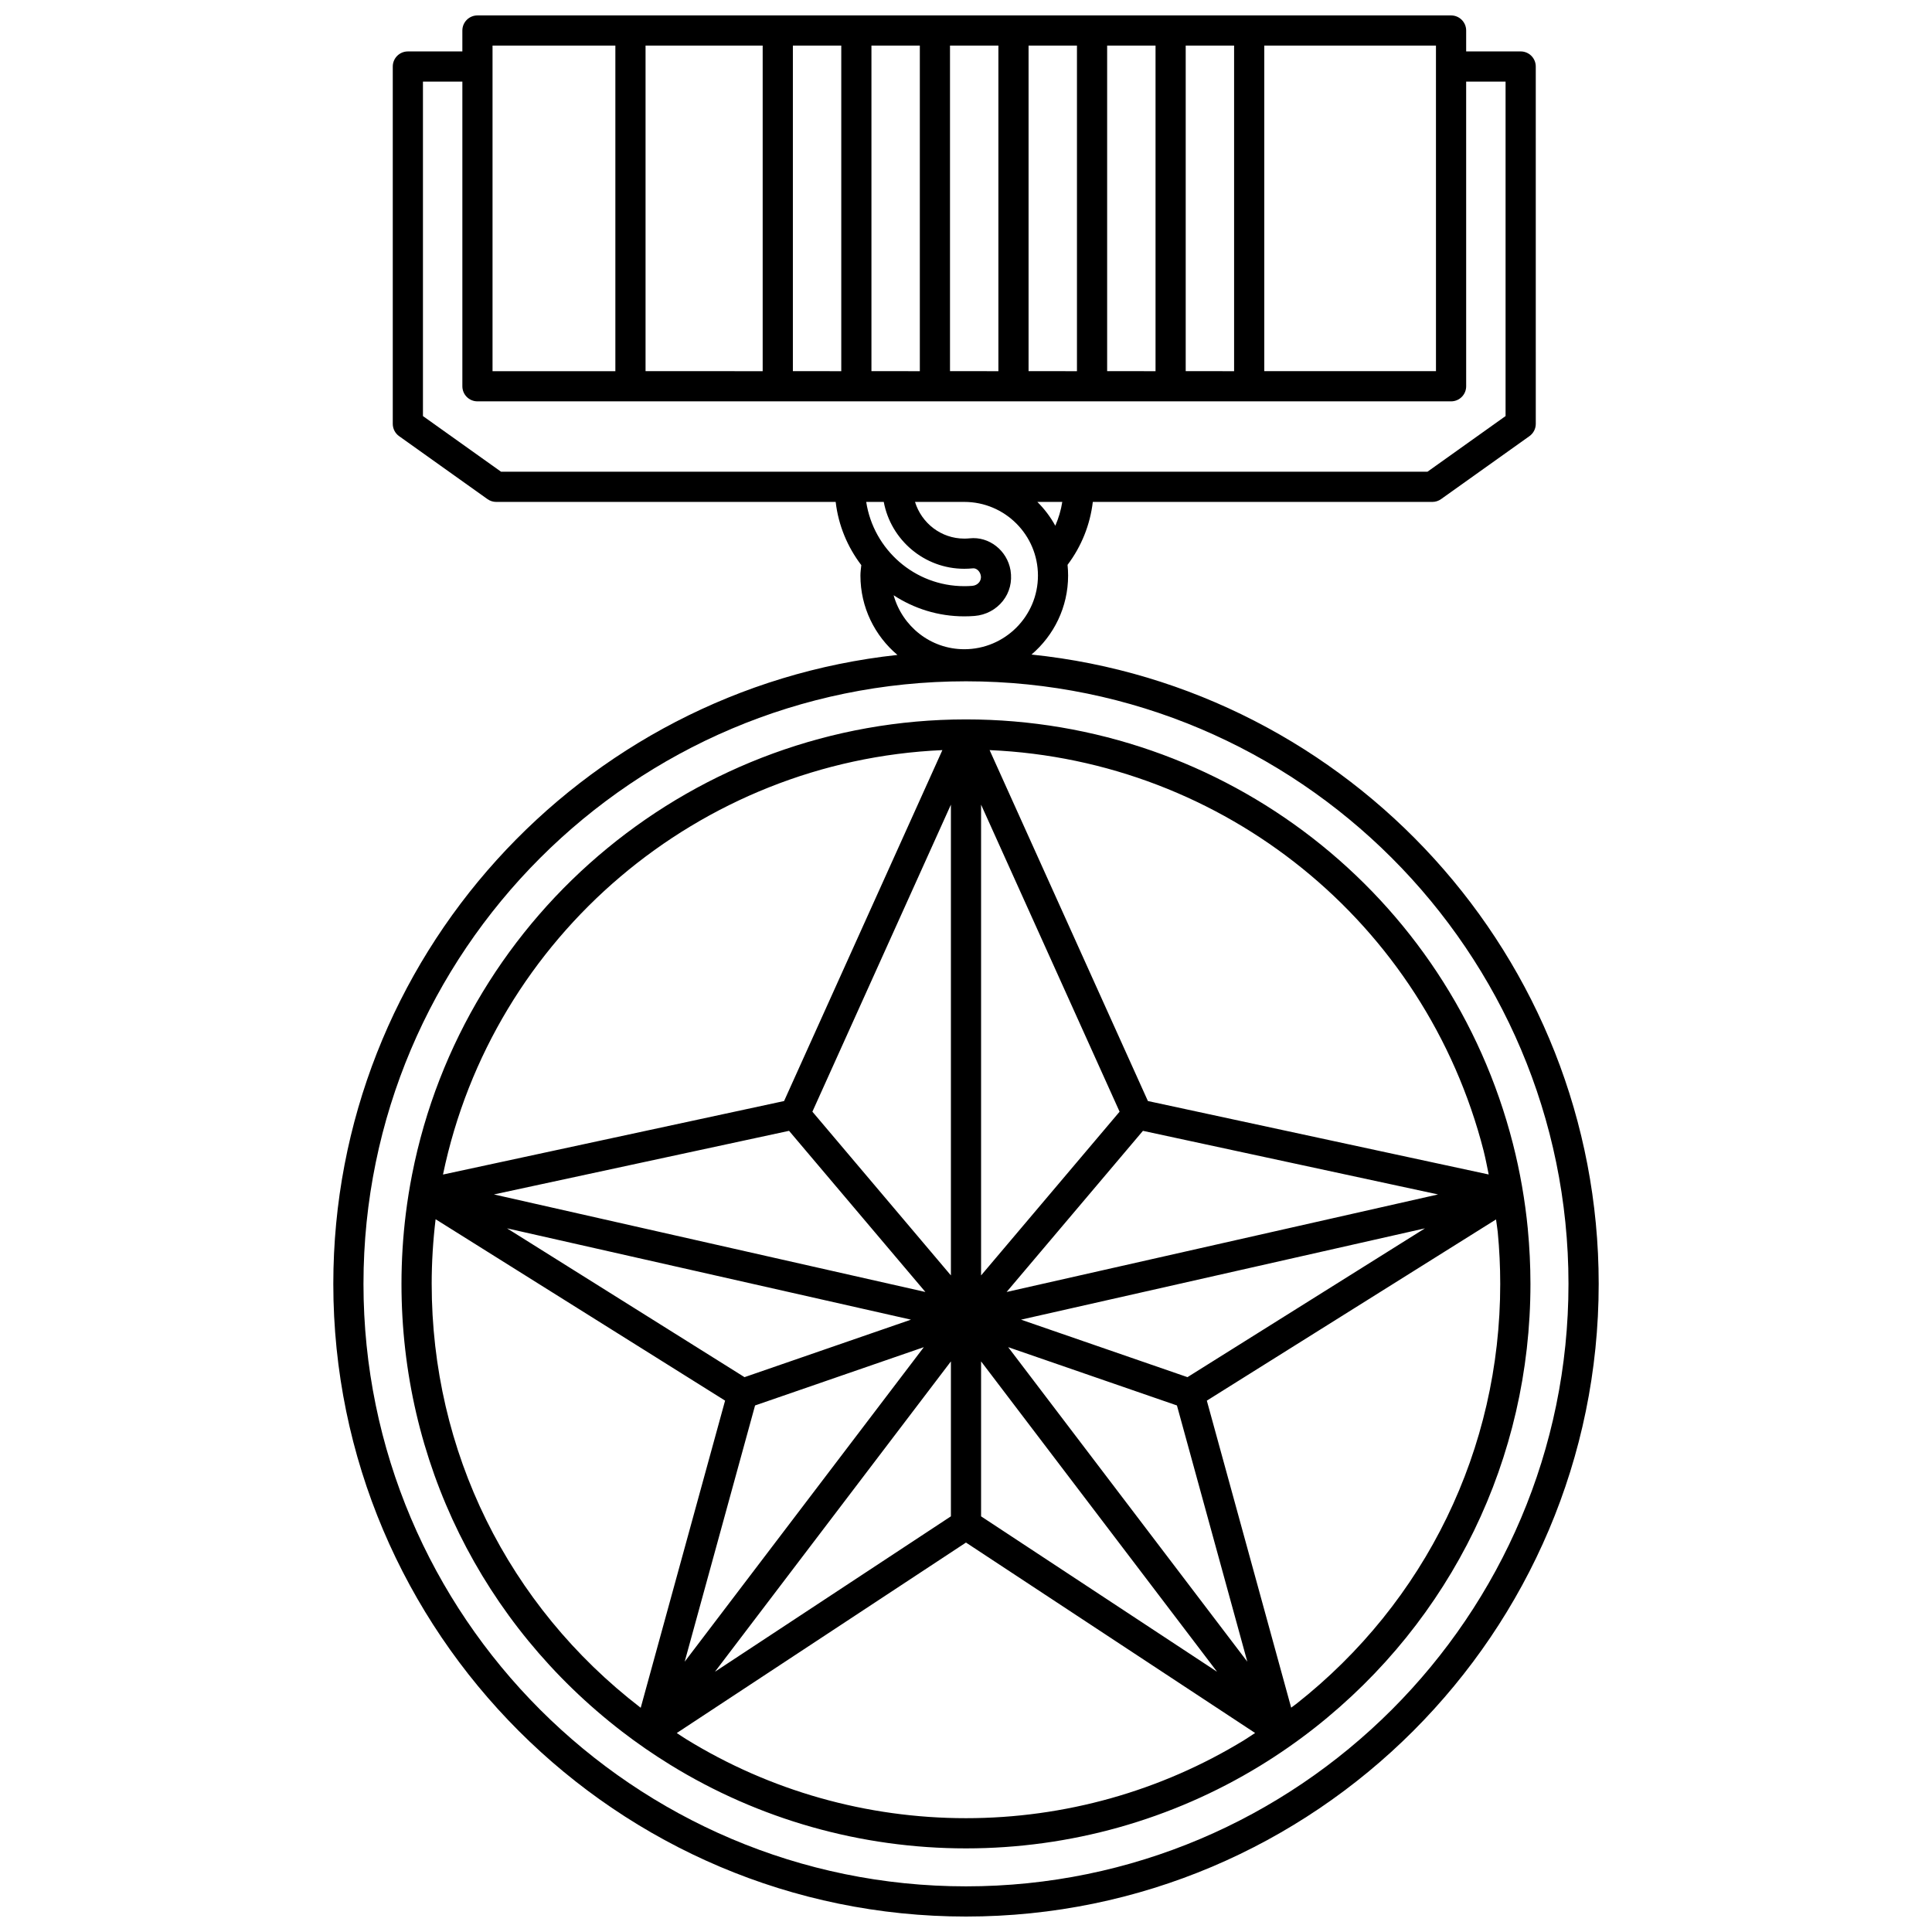
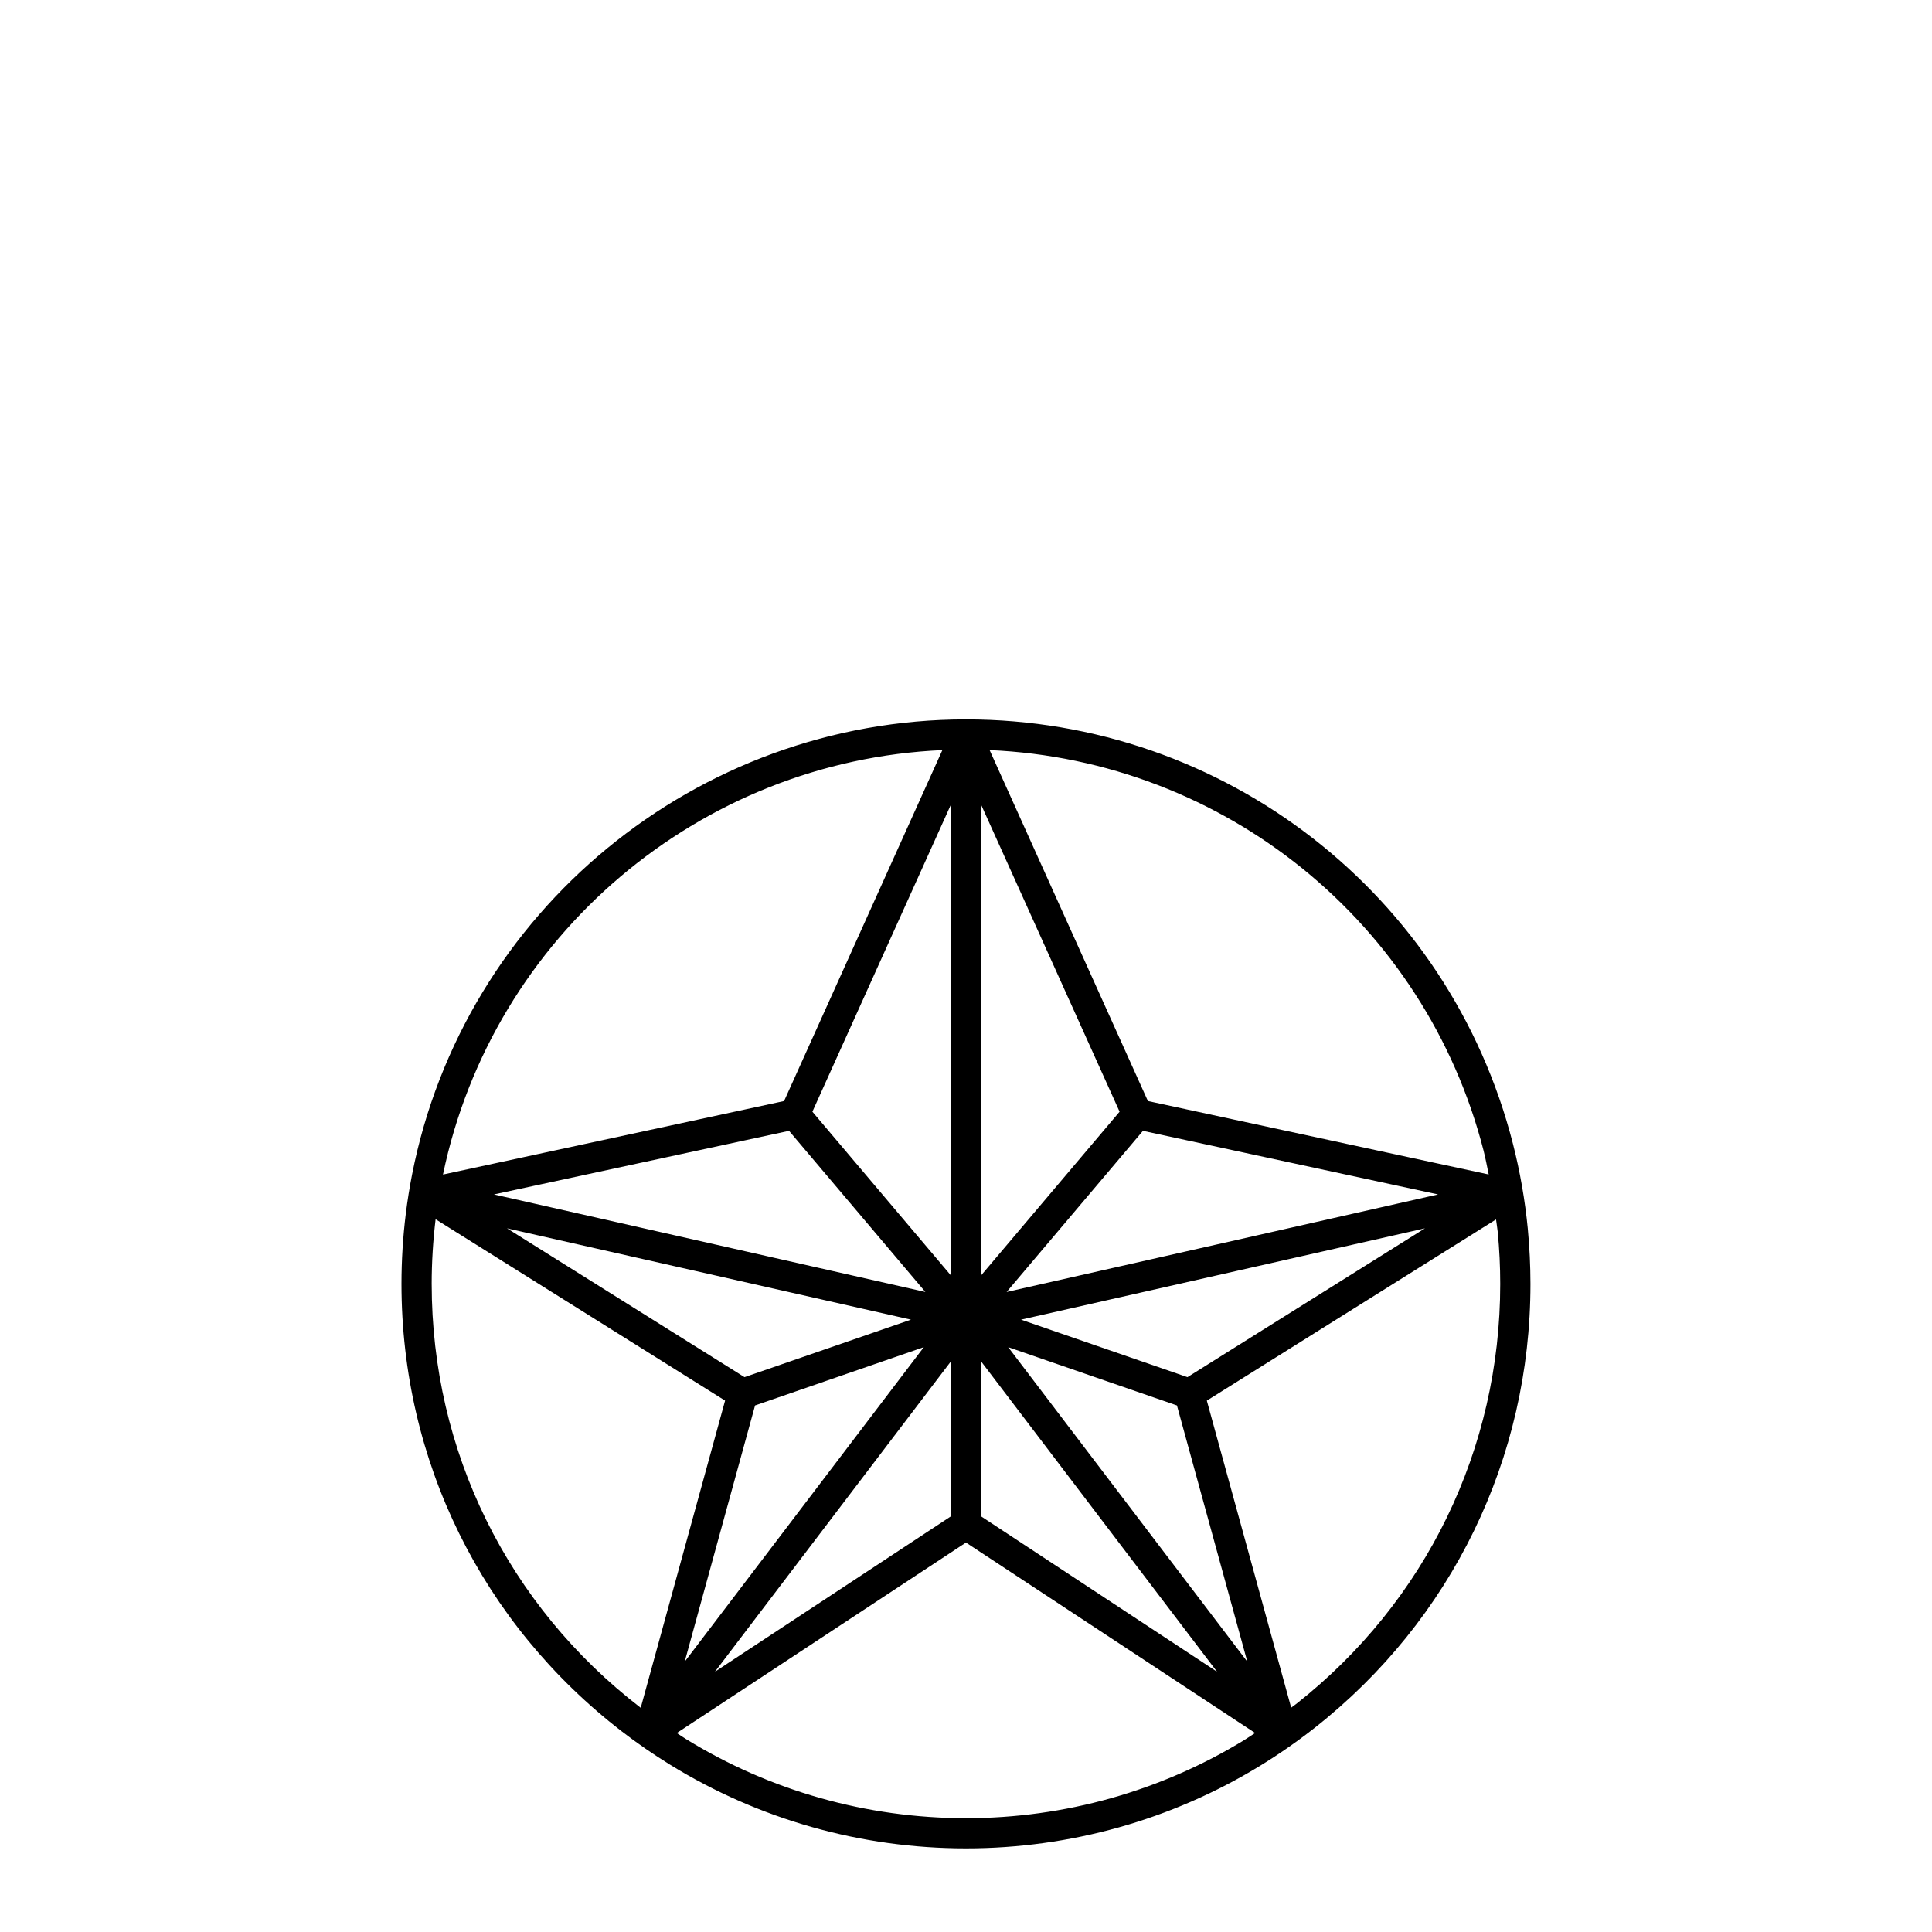
<svg xmlns="http://www.w3.org/2000/svg" width="800px" height="800px" version="1.1" viewBox="144 144 512 512">
  <defs>
    <clipPath id="a">
-       <path d="m232 148.09h336v503.81h-336z" />
-     </clipPath>
+       </clipPath>
  </defs>
  <g clip-path="url(#a)">
    <path d="m417.36 317.46c5.922-5.051 9.699-12.555 9.699-20.926 0-0.961-0.051-1.91-0.148-2.848 3.68-4.871 5.984-10.629 6.695-16.672h89.969c0.832 0 1.645-0.258 2.32-0.742l23.422-16.691c1.055-0.75 1.68-1.965 1.68-3.254l-0.004-94.699c0-2.211-1.793-4-4-4h-14.445v-5.539c0-2.211-1.793-4-4-4h-258.02c-2.207 0-4 1.789-4 4v5.543h-14.441c-2.207 0-4 1.789-4 4v94.695c0 1.293 0.625 2.508 1.676 3.254l23.422 16.691c0.676 0.484 1.492 0.742 2.324 0.742h89.953c0.727 6.254 3.156 11.98 6.789 16.75-0.094 0.922-0.23 1.84-0.23 2.769 0 8.43 3.82 15.98 9.809 21.031-83.934 9.082-149.5 80.348-149.5 166.67 0 92.449 75.219 167.67 167.67 167.67 92.449 0 167.67-75.219 167.67-167.67 0.004-86.594-65.977-158.06-150.3-166.77zm-17.82-1.41c-8.941 0-16.422-6.078-18.719-14.301 5.391 3.523 11.812 5.59 18.719 5.59 0.93 0 1.848-0.035 2.746-0.109 2.953-0.234 5.68-1.684 7.484-3.973 1.785-2.262 2.516-5.086 2.031-8.121-0.895-5.277-5.699-9.035-10.84-8.473-0.469 0.047-0.941 0.07-1.414 0.07-6.164 0-11.328-4.113-13.059-9.723h13.059c10.762 0 19.52 8.754 19.52 19.52 0 10.77-8.766 19.52-19.527 19.52zm24.129-32.723c-1.281-2.332-2.887-4.457-4.762-6.32h6.606c-0.336 2.191-0.977 4.293-1.844 6.32zm100.88-40.965h-45.504v-86.273h45.5zm-66.324 0v-86.273h12.824v86.277zm-20.82 0v-86.273h12.824v86.277zm-20.824 0v-86.273h12.824v86.277zm-20.82 0v-86.273h12.824v86.277zm-20.82 0v-86.273h12.824v86.277zm-20.82 0v-86.273h12.824v86.277zm-39.043 0v-86.273h31.039v86.277zm-40.551-86.273h32.551v86.277h-32.551zm-18.441 98.172v-88.633h10.445v80.734c0 2.211 1.793 4 4 4h258.02c2.207 0 4-1.789 4-4l-0.004-80.734h10.445v88.633l-20.703 14.754h-245.5zm122.12 22.75c1.883 10.07 10.727 17.719 21.332 17.719 0.742 0 1.477-0.039 2.211-0.109 0.984-0.148 1.977 0.746 2.18 1.949 0.129 0.809-0.168 1.395-0.445 1.742-0.434 0.551-1.082 0.887-1.844 0.945-0.691 0.059-1.395 0.082-2.098 0.082-13.156 0-24.055-9.707-25.988-22.332zm21.789 366.89c-88.043 0-159.67-71.629-159.67-159.67 0-88.047 71.629-159.68 159.67-159.68s159.67 71.629 159.67 159.68c-0.004 88.039-71.629 159.67-159.67 159.67z" />
  </g>
  <path d="m548.89 469.71c-0.734-7.609-2.062-15.211-3.945-22.59-16.906-66.223-76.516-112.47-144.95-112.47-71.332 0-133.07 50.727-146.79 120.62-0.668 3.398-1.227 6.883-1.66 10.359-0.762 6.141-1.148 12.41-1.148 18.621 0 46.805 21.305 90.047 58.445 118.63 4.059 3.121 8.336 6.074 12.719 8.773 23.523 14.516 50.645 22.188 78.43 22.188 27.574 0 54.516-7.566 77.918-21.871 5.023-3.07 9.906-6.465 14.512-10.09 36.328-28.586 57.164-71.461 57.164-117.63-0.004-4.84-0.238-9.73-0.699-14.535zm-152.89 76.133-62.535 41.188 62.535-82.246zm50.891-102.16 78.211 16.855-114.34 25.848zm-42.895 38.316v-124.76l36.707 81.371zm-7.996 0-36.707-43.391 36.707-81.371zm-42.891-38.316 36.129 42.703-114.34-25.848zm32.309 50.039-44.113 15.238-62.938-39.438zm-41.316 22.738 44.723-15.449-63.375 83.352zm59.895-11.676 62.535 82.246-62.535-41.184zm7.18-3.773 44.723 15.449 18.652 67.902zm47.516 7.949-44.113-15.238 107.05-24.199zm78.508-59.863c0.516 2.023 0.891 4.094 1.32 6.152l-90.316-19.465-41.949-93c62.129 2.715 115.46 45.66 130.95 106.31zm-143.46-106.31-41.949 93-90.395 19.48c13.16-63.301 68.023-109.64 132.34-112.48zm-135.34 141.46c0-5.719 0.359-11.477 1.039-17.137l76.715 48.07-22.359 81.402c-0.023-0.016-0.047-0.031-0.066-0.051-35.164-27.059-55.328-67.98-55.328-112.29zm141.59 141.59c-26.301 0-51.973-7.258-74.23-20.992-0.816-0.504-1.605-1.055-2.41-1.574l76.641-50.477 76.625 50.465c-0.965 0.621-1.902 1.285-2.879 1.879-22.145 13.543-47.645 20.699-73.746 20.699zm87.48-30.25c-0.418 0.332-0.867 0.633-1.297 0.961l-22.352-81.363 76.641-48.023c0.133 1.113 0.344 2.215 0.453 3.328 0.438 4.555 0.66 9.188 0.66 13.762 0.008 43.695-19.715 84.281-54.105 111.34z" />
</svg>